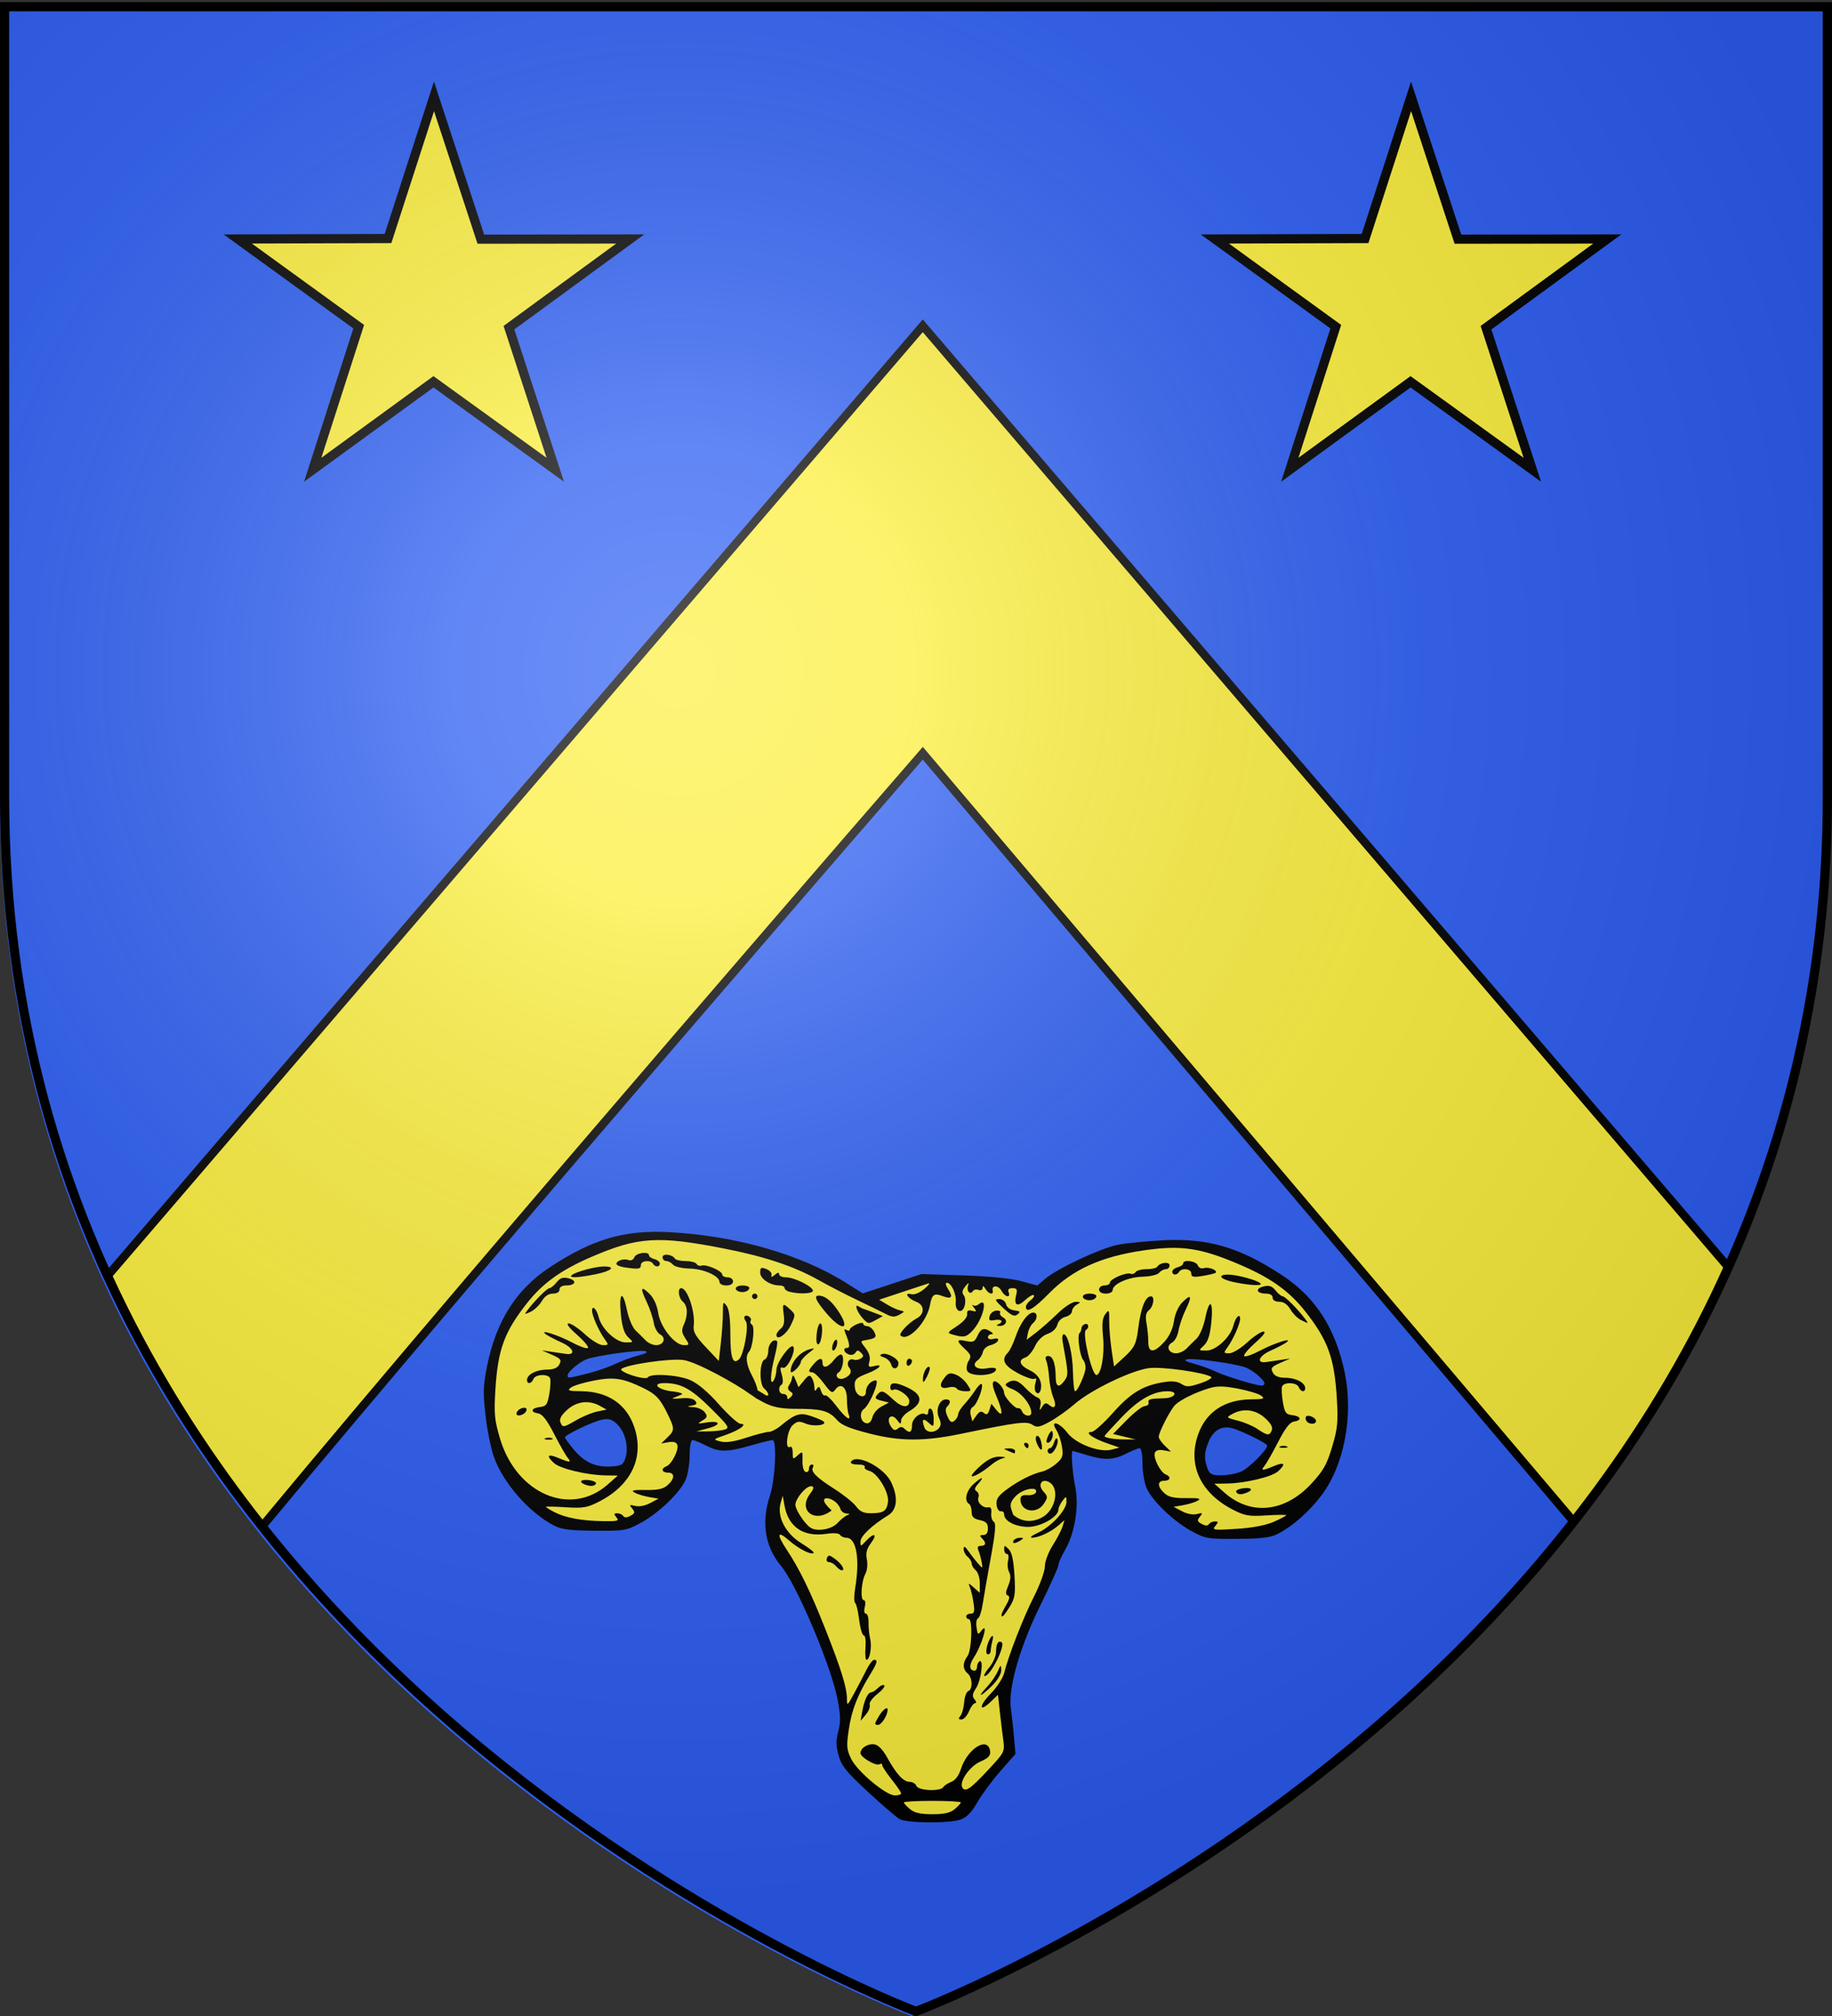
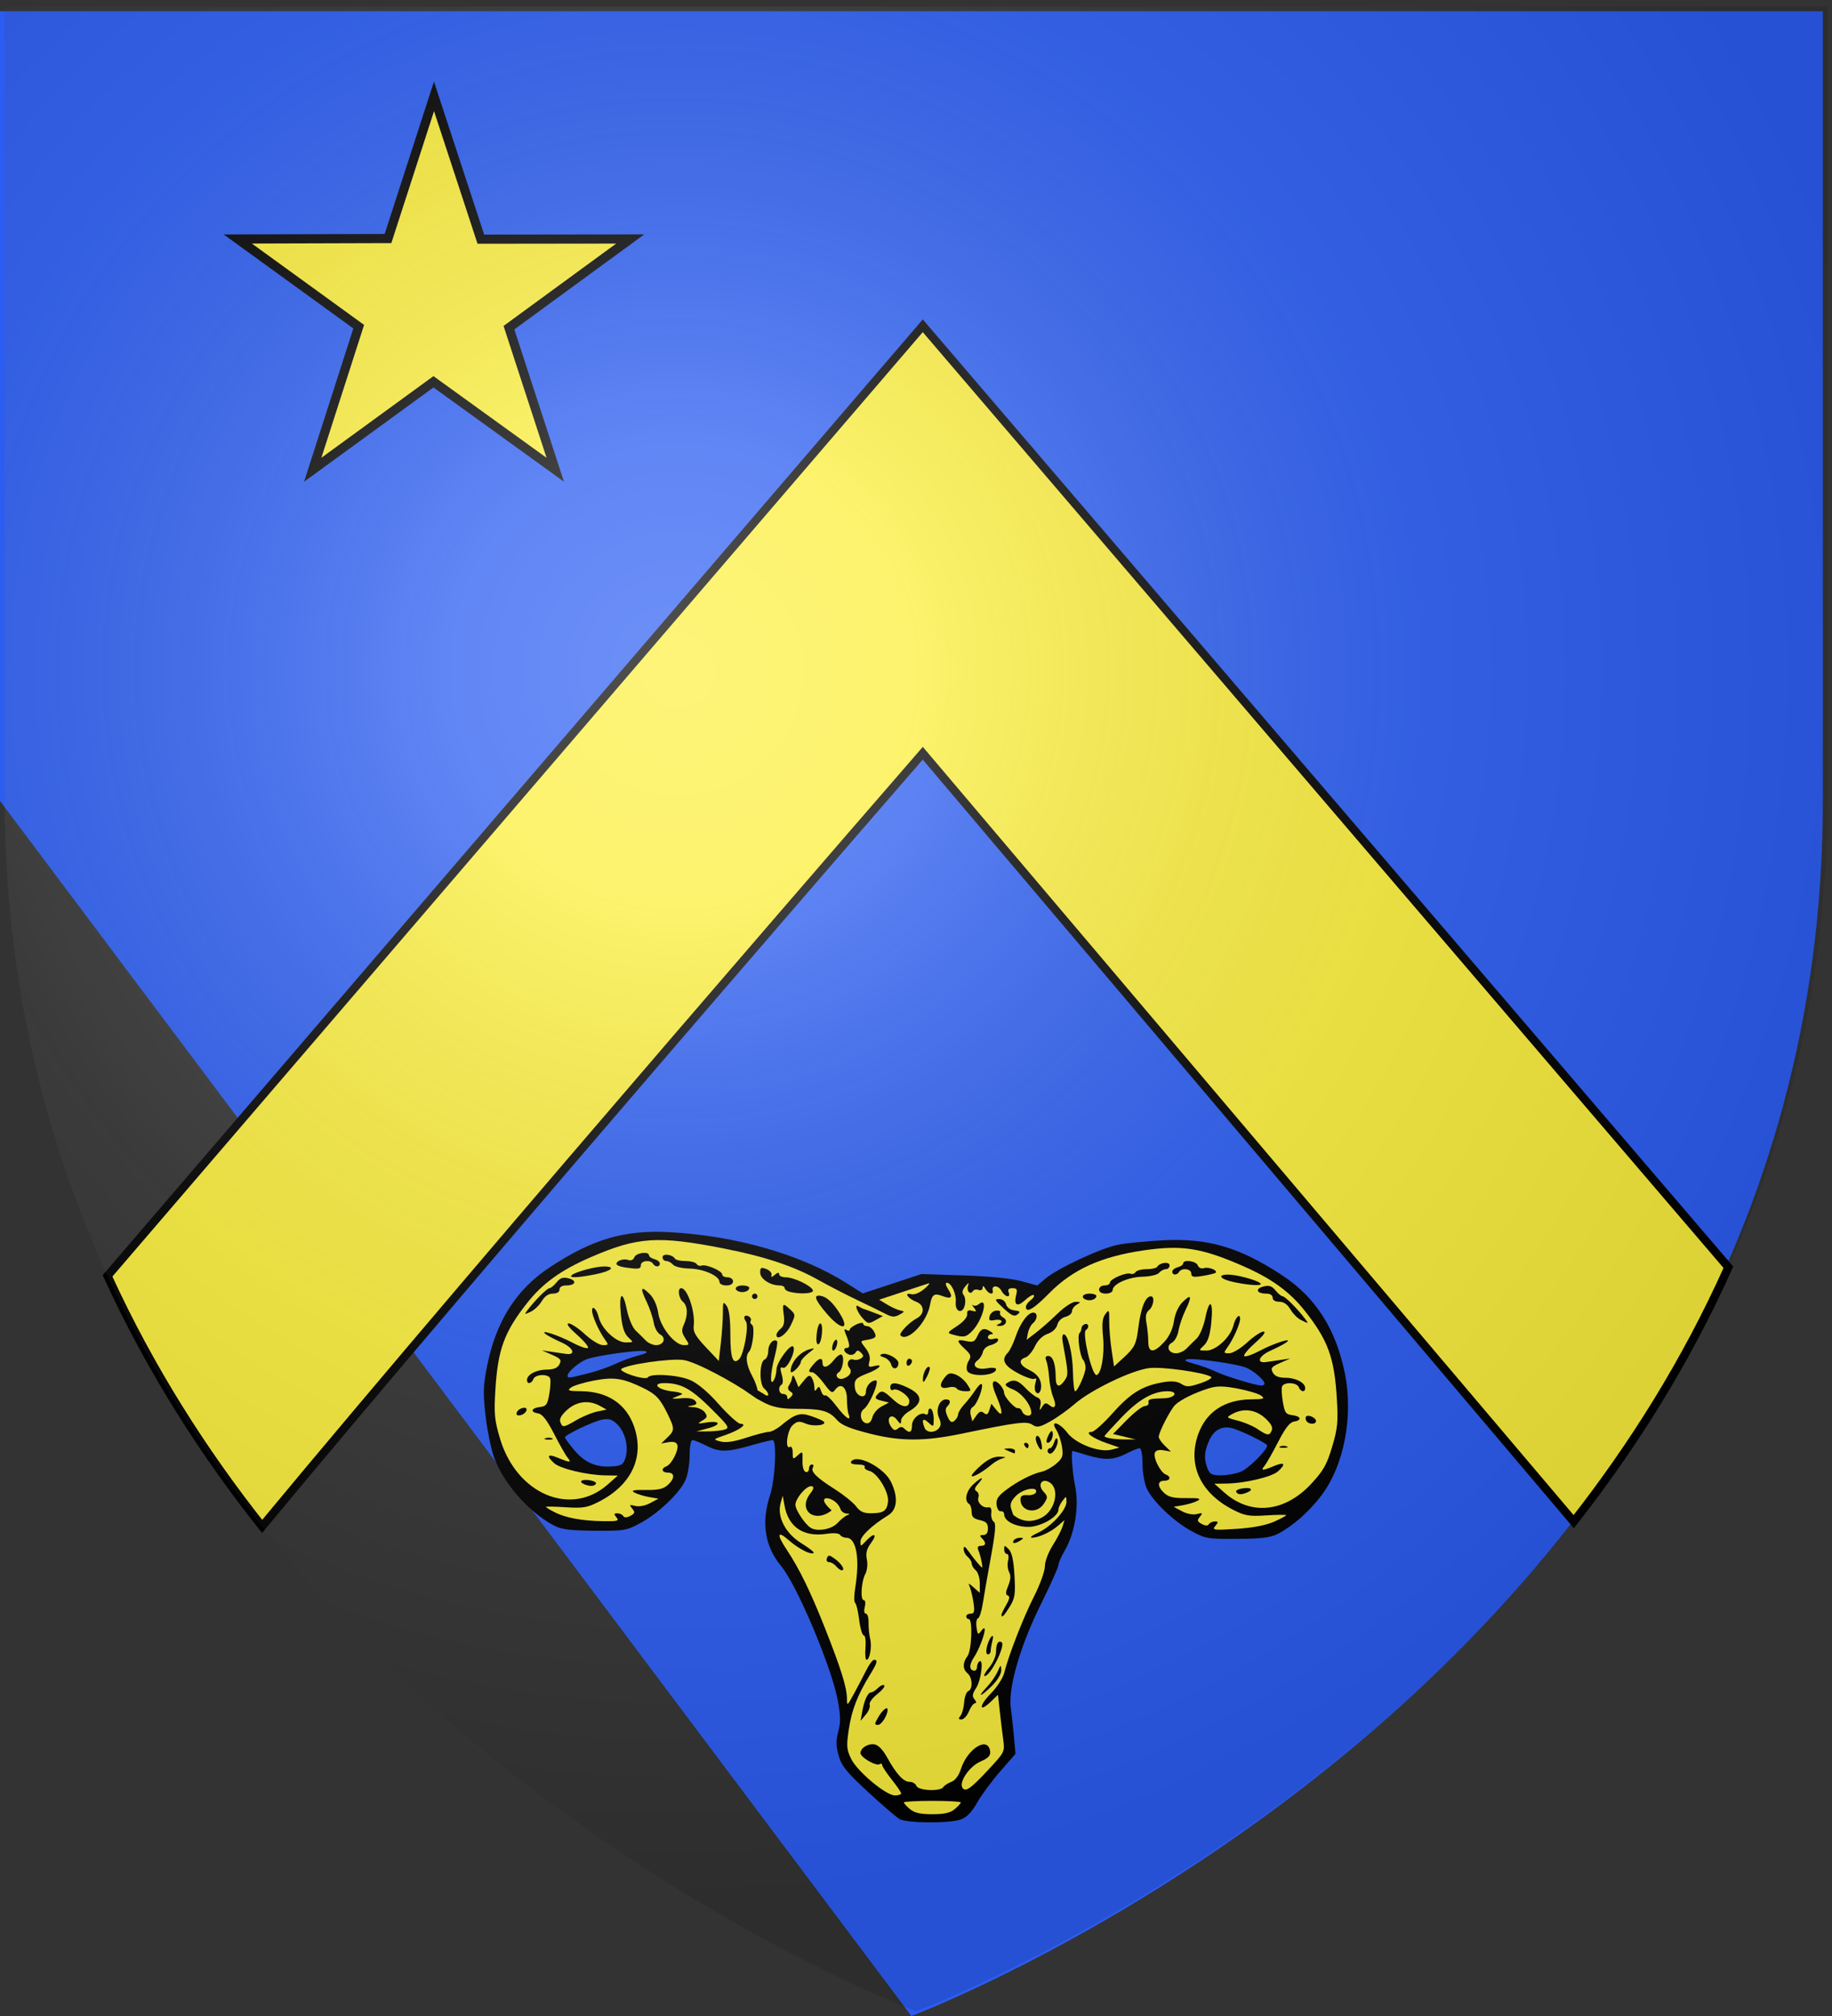
<svg xmlns="http://www.w3.org/2000/svg" xmlns:xlink="http://www.w3.org/1999/xlink" width="600" height="660" version="1.0">
  <rect width="100%" height="100%" fill="#333333" stroke="none" />
  <desc>Flag of Canton of Valais (Wallis)</desc>
  <defs>
    <radialGradient xlink:href="#b" id="c" cx="221.445" cy="226.331" r="300" fx="221.445" fy="226.331" gradientTransform="matrix(1.353 0 0 1.349 -77.63 -85.747)" gradientUnits="userSpaceOnUse" />
    <linearGradient id="b">
      <stop offset="0" style="stop-color:white;stop-opacity:.314" />
      <stop offset=".19" style="stop-color:white;stop-opacity:.251" />
      <stop offset=".6" style="stop-color:#6b6b6b;stop-opacity:.125" />
      <stop offset="1" style="stop-color:black;stop-opacity:.125" />
    </linearGradient>
  </defs>
  <g style="display:inline">
-     <path d="M298.5 660S597 547.68 597 262.228V3.676H0v258.552C0 547.68 298.5 660 298.5 660" style="fill:#2b5df2;fill-opacity:1;fill-rule:evenodd;stroke:none;stroke-width:1px;stroke-linecap:butt;stroke-linejoin:miter;stroke-opacity:1;display:inline" />
+     <path d="M298.5 660S597 547.68 597 262.228V3.676H0v258.552" style="fill:#2b5df2;fill-opacity:1;fill-rule:evenodd;stroke:none;stroke-width:1px;stroke-linecap:butt;stroke-linejoin:miter;stroke-opacity:1;display:inline" />
    <path d="m302.219 106.656-267 311.032c13.96 30.488 31.412 57.782 50.625 82.03 74.585-89.955 216.375-253.124 216.375-253.124l213.187 251.562c19.314-24.605 36.783-52.311 50.657-83.281z" style="fill:#fcef3c;fill-opacity:1;fill-rule:evenodd;stroke:#000;stroke-width:2.71;stroke-linecap:butt;stroke-linejoin:miter;stroke-miterlimit:4;stroke-dasharray:none;stroke-opacity:1;display:inline" />
  </g>
  <g style="display:inline">
    <g style="opacity:1">
      <g style="opacity:1;display:inline">
        <path d="M0 0h600v660H0z" style="opacity:1;fill:none;fill-opacity:1;fill-rule:nonzero;stroke:none;stroke-width:7.56;stroke-linecap:round;stroke-linejoin:round;stroke-miterlimit:4;stroke-dasharray:none;stroke-opacity:1;display:inline" />
      </g>
    </g>
    <path d="m75 13.88 15.345 46.748 48.92-.057-39.718 29.04 15.171 46.51-39.892-28.801-39.544 28.8 15.063-46.84-39.61-28.709 49.202-.148z" style="fill:#fcef3c;fill-opacity:1;stroke:#000;stroke-width:3;stroke-miterlimit:4;stroke-dasharray:none;stroke-dashoffset:0;stroke-opacity:1" transform="translate(67.138 17.669)" />
-     <path d="m75 13.88 15.345 46.748 48.92-.057-39.718 29.04 15.171 46.51-39.892-28.801-39.544 28.8 15.063-46.84-39.61-28.709 49.202-.148z" style="fill:#fcef3c;fill-opacity:1;stroke:#000;stroke-width:3;stroke-miterlimit:4;stroke-dasharray:none;stroke-dashoffset:0;stroke-opacity:1" transform="translate(387.138 17.669)" />
    <path d="M967.976 170.124c-1.829-1.056-10.101-8.178-18.384-15.826-12.587-11.624-15.393-15.098-17.09-21.16-1.583-5.651-1.627-8.766-.201-14.096 1.443-5.398 1.36-9.297-.395-18.471-3.738-19.537-23.774-66.879-32.962-77.885-9.431-11.297-11.646-25.408-6.449-41.081 3.037-9.16 4.12-32.25 1.513-32.25-.949 0-6.698 1.423-12.776 3.16-13.857 3.964-18.304 3.964-26.072 0-3.407-1.737-6.934-3.16-7.838-3.16-.94 0-1.643 3.745-1.643 8.742 0 4.808-1.028 11.203-2.286 14.212-3.102 7.426-15.592 19.479-26.156 25.24-8.286 4.52-9.537 4.735-26.863 4.611-14.285-.102-19.354-.744-23.702-2.998-14.57-7.557-29.729-24.87-35.112-40.1-1.733-4.904-3.93-15.861-4.88-24.35-1.488-13.282-1.334-17.356 1.107-29.232 5.29-25.747 16.997-44.016 36.396-56.796 24.916-16.414 43.308-21.814 69.645-20.444 38.465 2 76.797 12.988 102.973 29.518l9.744 6.153 17.118-5.64 17.118-5.64 24.492.805c15.205.5 27.993 1.769 33.724 3.346l9.231 2.542 4.783-4.025c7.192-6.052 32.483-17.843 42.335-19.737 4.777-.919 16.507-2.079 26.067-2.578 26.333-1.375 44.725 4.023 69.645 20.44 19.4 12.78 31.106 31.05 36.397 56.796 5.123 24.937-.364 53.809-13.546 71.268-7.21 9.55-16.67 17.917-25.34 22.414-4.348 2.255-9.417 2.896-23.702 2.998-17.326.125-18.576-.09-26.862-4.61-10.565-5.762-23.055-17.815-26.157-25.24-1.257-3.01-2.286-9.405-2.286-14.212 0-4.998-.704-8.742-1.643-8.742-.904 0-4.43 1.422-7.838 3.16-7.395 3.773-12.671 3.958-23.056.807-4.266-1.294-7.934-2.36-8.152-2.37-1.085-.047-.174 12.712 1.479 20.715 2.339 11.323-.203 27.21-5.912 36.95-2.124 3.625-3.862 7.58-3.862 8.789s-4.592 11.457-10.204 22.773c-12.13 24.46-19.147 48.688-17.534 60.541.557 4.091 1.393 11.774 1.858 17.072l.846 9.632-8.86 10.12c-4.874 5.565-10.932 13.767-13.464 18.227-3.262 5.747-6.08 8.624-9.671 9.876-6.751 2.354-31.356 2.17-35.573-.264" style="fill:#000;fill-opacity:1;stroke:none;stroke-opacity:1" transform="matrix(.562 0 0 .562 -249.4 499.917)" />
    <path d="M1000.138 164.343c1.955-1.63 3.555-3.385 3.555-3.897 0-.513-7.466-.932-16.592-.932s-16.591.42-16.591.932 1.6 2.266 3.555 3.897c2.61 2.177 6.079 2.966 13.036 2.966 6.958 0 10.427-.789 13.037-2.966M885.183-79.69l3.702 2.183c1.322 1.098 2.618 1.269 2.618.387 0-.869-1.069-2.467-2.375-3.551-3.004-2.493-2.795-15.732.267-16.907 1.16-.445 2.108-2.79 2.108-5.21 0-3.9 3.236-7.299 5.138-5.397.389.388-.253 4.405-1.426 8.926-2.579 9.943-2.878 17.451-.552 13.852.843-1.304 1.562-4.148 1.599-6.321.073-4.305 8.44-15.586 9.847-13.275 1.548 2.544-3.625 13.145-5.975 12.243-1.725-.662-1.885.166-.777 4.029.836 2.914.808 5.223-.07 5.766-2.35 1.452-1.684 5.458.907 5.458 1.303 0 2.37.854 2.37 1.896 0 1.44.473 1.424 1.962-.065 1.563-1.563 1.521-2.235-.202-3.3-1.377-.85-1.668-2.121-.801-3.49.75-1.183 1.463-2.685 1.585-3.336.618-3.303.94-3.25 2.41.395l1.593 3.95 3.157-3.866c2.603-3.188 3.41-3.465 4.603-1.58.795 1.257 1.468 3.708 1.494 5.446.038 2.423.371 2.65 1.432.976 1.085-1.714 1.615-1.454 2.46 1.208.592 1.866 1.658 3.033 2.369 2.593s3.682 2.373 6.602 6.25c5.294 7.027 8.877 9.386 7.058 4.645-.527-1.375-.959-5.308-.959-8.74 0-7.008-3.596-9.891-6.826-5.474-1.726 2.36-2.44 1.961-6.64-3.715-2.588-3.497-5.594-6.376-6.68-6.396-2.638-.05-2.493-.978.746-4.76 3.23-3.774 5.179-4.078 5.179-.808 0 3.594 3.125 2.84 6.615-1.596 1.715-2.18 3.71-3.6 4.432-3.153 1.917 1.185.745 8.85-1.571 10.282-2.824 1.746-.432 4.798 2.82 3.599 3.843-1.417 5.177-3.958 3.279-6.245-1.986-2.392-.2-5.759 2.505-4.721 1.077.413 2.954.136 4.172-.617 1.801-1.113 1.836-1.746.186-3.396-1.643-1.642-2.265-1.644-3.274-.012-.686 1.11-2.43 1.56-3.884 1.003-2.968-1.14-3.583-3.835-.875-3.835 1.728 0 1.418-2.494-1.063-8.555-.873-2.131-.692-2.687.61-1.882 1.017.628 1.855.567 1.862-.136.006-.703 1.784-2.1 3.95-3.105s3.938-1.182 3.938-.395c0 .788 1.041 1.432 2.315 1.432 1.273 0 3.08 1.433 4.018 3.184 1.783 3.332 1.138 3.943-5.299 5.019-2.775.464-2.76.685.313 4.582 2.138 2.712 2.905 5.332 2.271 7.756-.823 3.149-.48 3.535 2.453 2.768 6.24-1.632 3.517 1.503-3.7 4.26-6.907 2.637-7.863 3.812-7.14 8.774.679 4.665 6.35 6.359 6.35 1.896 0-3.287 2.905-6.636 5.757-6.636 2.417 0-3.483 14.14-6.965 16.695-2.902 2.13-1.955 7.601 1.43 8.253 1.63.314 2.917-.952 3.556-3.498.551-2.194 2.948-5.012 5.327-6.263l4.325-2.275-4.388-1.107c-3.515-.888-4.026-1.544-2.571-3.297 2.566-3.091 3.595-2.804 9.409 2.627 5.193 4.85 9.401 5.21 9.401.802 0-2.943-7.153-7.845-9.411-6.45-.907.56-1.65-.089-1.65-1.444 0-3.175 3.252-3.122 10.148.166 8.779 4.187 9.074 8.89.864 13.74-2.58 1.524-4.714 3.975-4.741 5.447-.044 2.341-.342 2.291-2.377-.4-3.263-4.314-6.603-1.06-3.694 3.6 1.555 2.49 2.541 2.85 4.148 1.517 1.545-1.283 2.594-1.262 3.936.08 2.87 2.87 4.357 2.165 4.357-2.066 0-4.024 5.098-8.108 7.934-6.356.85.526 1.547-.194 1.547-1.6s.711-2.117 1.58-1.58 1.58 3.178 1.58 5.869c0 4.792-.064 4.833-3.16 2.032-3.157-2.858-4.01-1.684-2.201 3.03 1.184 3.086 5.925 3.26 8.375.307 1.362-1.641 1.37-3.183.03-6.12-2.08-4.566.276-10.648 4.123-10.648 2.711 0 3.001 1.84.659 4.184-1.155 1.154-1.08 2.92.248 5.834 1.48 3.25 2.375 3.787 4.025 2.417 1.168-.969 2.123-2.637 2.123-3.707s1.6-3.676 3.555-5.79 4.856-5.835 6.447-8.269c1.59-2.433 3.26-4.055 3.713-3.603 1.349 1.35-2.716 11.971-5.09 13.3-1.374.769-1.847 2.575-1.26 4.817l.938 3.586 2.311-3.3c1.753-2.502 2.818-2.88 4.407-1.56 1.61 1.336 2.355.917 3.223-1.819l1.13-3.557 2.953 3.649c3.97 4.902 3.91 1.048-.13-8.375-1.968-4.593-2.501-7.556-1.474-8.19 1.691-1.046 6.003 3.618 6.089 6.585.071 2.465 6.43 9.408 8.167 8.918.798-.225 1.864.664 2.367 1.975 1.033 2.692 5.317 3.277 5.317.727 0-4.449-5.477-11.452-10.646-13.612-4.359-1.82-5.169-2.714-3.45-3.801 3.761-2.382 6.319-1.671 10.697 2.972 2.304 2.443 5.379 4.888 6.832 5.434 1.784.67 2.39 2.177 1.866 4.643-.694 3.268-.585 3.352 1.04.8 1.45-2.276 2.279-2.47 4.098-.96 3.37 2.796 4.473.598 2.314-4.614-1.043-2.517-2.113-7.695-2.377-11.507-.265-3.81-1.006-8.174-1.647-9.694-.807-1.918-.442-2.766 1.19-2.766 2.646 0 4.25 4.591 4.283 12.246.025 5.867 1.986 6.588 5.25 1.928 2.221-3.172 2.17-4.125-1.193-22.47-.438-2.39-.158-4.345.622-4.345 2.496 0 5.178 11.078 5.4 22.293.117 5.983.666 10.881 1.219 10.884 1.517.009 6.105-10.32 6.105-13.743 0-1.65-.62-3.676-1.378-4.501-1.909-2.08-3.582-14.187-2.157-15.611.64-.641 1.165-1.936 1.165-2.877 0-.942.889-2.008 1.975-2.37 2.229-.743 2.723 2.116.594 3.432-2.333 1.442 3.452 26.195 6.122 26.195 2.728 0 4.86-11.81 3.92-21.712-.774-8.155-.466-11.41 1.302-13.766 2.147-2.862 2.31-2.575 2.243 3.95-.039 3.87.576 11.431 1.367 16.803l1.439 9.767 5.784-5.314c6.125-5.626 7.164-7.711 8.29-16.642 1.545-12.25 4.17-18.91 7.45-18.91 2.347 0 1.535 5.812-1.12 8.015-1.849 1.534-2.237 3.556-1.479 7.699.566 3.09 1.034 7.93 1.04 10.754.014 6.676 3.265 6.711 9.303.1 2.975-3.257 4.976-7.546 5.666-12.146.652-4.353 2.55-8.595 4.889-10.934 5.198-5.2 5.826-3.775 1.908 4.333-1.804 3.735-3.674 9.218-4.156 12.186s-2.174 6.09-3.76 6.94c-3.737 2-2.144 6.236 2.346 6.236 1.886 0 4.63-1.244 6.096-2.765 1.466-1.52 4.11-4.131 5.875-5.8 1.812-1.714 4.038-7.046 5.112-12.246 2.451-11.869 4.758-9.644 3.406 3.286-.734 7.027-1.986 10.834-4.256 12.949-3.21 2.99-3.207 2.996 1.512 2.996 5.584 0 14.019-7.868 15.685-14.631 1.178-4.78 3.885-7.447 3.885-3.827 0 2.871-3.976 11.83-7.315 16.483-2.433 3.39-2.386 3.555 1.02 3.555 1.97 0 6.645-2.833 10.428-6.32 3.772-3.477 8.04-6.32 9.485-6.32 1.683 0-.013 2.324-4.712 6.46-4.036 3.553-6.974 7.051-6.528 7.774s4.538-.657 9.093-3.064c8.657-4.577 19.91-8.089 15.391-4.803-1.303.947-5.451 3.102-9.217 4.788-6.786 3.039-8.43 7.436-2.464 6.594 1.645-.232 5.48-.793 8.521-1.247l5.53-.824-5.896 2.59c-5.056 2.219-5.668 3.016-4.29 5.59 1.127 2.106 3.361 3.018 7.477 3.054 6.055.052 11.4 2.888 11.4 6.05 0 2.614-2.665 2.208-3.731-.57-1.1-2.863-8.708-3.172-9.75-.395-.407 1.086-.191 5.175.48 9.086 1.065 6.203 1.77 7.174 5.531 7.61 5.126.595 5.725 3.02.923 3.736-2.4.358-5.092 3.826-9.24 11.903-3.218 6.268-6.758 12.49-7.867 13.826-2.506 3.02-1.427 3.047 5.533.139 6.133-2.563 7.1-1.247 2.287 3.109-3.593 3.251-19.247 6.964-29.99 7.114l-7.11.098 5.885 5.203c15.315 13.538 35.173 11.486 50.652-5.233 7.046-7.61 9.047-11.163 12.12-21.512 3.202-10.786 3.554-14.46 2.71-28.28-1.444-23.65-5.187-33.872-18.61-50.825-9.088-11.476-19.724-19.107-37.073-26.6-23.497-10.15-34.753-11.877-56.714-8.703-25.02 3.616-41.63 11.149-55.31 25.083-8.981 9.15-13.48 11.754-13.48 7.806 0-.99 1.243-2.71 2.763-3.821s2.342-2.441 1.828-2.955-2.811.803-5.104 2.928c-4.575 4.24-6.666 2.965-5.136-3.132.784-3.124.37-3.86-2.172-3.86-2.143 0-2.852.753-2.231 2.37 1.379 3.593-2.229 2.836-4.22-.886-1.764-3.296-5.812-3.377-5.085-.101.62 2.792-2.433 2.077-4.218-.988-1.07-1.835-1.627-2.044-1.659-.621-.027 1.228-1.039 1.764-2.368 1.254-1.275-.49-2.747-.198-3.27.647-1.504 2.435-3.843.09-2.903-2.91.714-2.28.454-2.23-1.622.315-1.737 2.13-1.99 3.612-.851 4.985.892 1.074 1.17 3.752.618 5.95-1.35 5.38-5.798 3.747-5.245-1.926.454-4.651-2.588-11.25-5.186-11.25-1.008 0-.696 1.543.763 3.77 3.037 4.634 1.967 5.98-3.191 4.02-5.056-1.923-6.242-1.073-7.444 5.337-1.906 10.16-13.07 21.633-17.114 17.589-1.165-1.165 4.923-7.602 9.447-9.989 4.724-2.493 4.591-7.77-.242-9.607-4.883-1.857-7.47-5.634-3.07-4.484 1.913.5 4.895-.689 7.753-3.091 2.554-2.147 3.578-3.559 2.274-3.137s-8.277 2.726-15.497 5.12l-13.126 4.352 4.608 2.802c2.534 1.541 5.952 3.083 7.596 3.425 2.787.581 2.757.751-.45 2.523-2.757 1.522-4.326 1.435-7.902-.438-2.454-1.286-9.794-4.87-16.312-7.964s-16.829-8.415-22.912-11.825c-14.327-8.03-31.23-13.66-55.076-18.344-38.472-7.558-50.173-6.805-77.461 4.981-17.426 7.527-28.052 15.145-37.15 26.635-13.424 16.953-17.167 27.174-18.61 50.824-.845 13.821-.493 17.494 2.71 28.28 9.589 32.302 41.232 45.785 62.77 26.746l5.887-5.203-7.111-.099c-10.743-.149-26.397-3.862-29.99-7.114-4.813-4.356-3.846-5.671 2.287-3.109 6.96 2.908 8.04 2.881 5.533-.139-1.109-1.335-4.649-7.557-7.868-13.826-4.147-8.076-6.839-11.545-9.239-11.903-4.802-.716-4.202-3.14.923-3.735 3.76-.436 4.466-1.407 5.531-7.61.671-3.912.888-8 .48-9.087-1.041-2.776-8.65-2.468-9.75.396-1.065 2.777-3.731 3.184-3.731.569 0-3.161 5.345-5.998 11.4-6.05 4.116-.035 6.35-.947 7.477-3.053 1.378-2.574.766-3.372-4.29-5.591l-5.896-2.59 5.53.825c3.042.453 6.876 1.014 8.52 1.246 5.966.842 4.324-3.555-2.463-6.593-3.766-1.686-7.914-3.841-9.217-4.789-4.52-3.285 6.734.227 15.391 4.803 4.555 2.408 8.646 3.787 9.093 3.064s-2.492-4.22-6.528-7.774c-4.699-4.135-6.394-6.46-4.712-6.46 1.445 0 5.713 2.844 9.485 6.32 3.783 3.487 8.458 6.32 10.428 6.32 3.406 0 3.453-.164 1.02-3.555-3.339-4.652-7.315-13.611-7.315-16.482 0-3.62 2.707-.954 3.885 3.826 1.666 6.764 10.101 14.632 15.685 14.632 4.72 0 4.722-.006 1.512-2.996-2.27-2.116-3.522-5.923-4.256-12.95-1.351-12.929.955-15.154 3.406-3.286 1.074 5.2 3.3 10.533 5.112 12.246 1.765 1.67 4.409 4.28 5.875 5.8 1.467 1.521 4.21 2.766 6.097 2.766 4.489 0 6.082-4.236 2.345-6.236-1.586-.85-3.279-3.973-3.76-6.94-.482-2.968-2.352-8.452-4.156-12.186-3.918-8.108-3.29-9.533 1.909-4.334 2.329 2.33 4.236 6.58 4.88 10.88 1.25 8.33 9.593 18.816 14.972 18.816 3.334 0 3.362-.138.821-4.015-2.126-3.246-2.285-4.774-.826-7.975 2.49-5.467 2.257-10.95-.566-13.292-2.55-2.116-3.27-7.901-.984-7.901 3.67 0 8.296 13.968 7.281 21.987-.43 3.394 1.089 6.061 7.038 12.365l7.586 8.037 1.199-10.529c.66-5.79 1.19-13.695 1.177-17.565-.02-6.38.182-6.757 2.167-4.043 1.47 2.01 2.188 7.534 2.188 16.819 0 13.631 1.53 17.855 5.157 14.229 2.751-2.752 5.731-19.633 3.88-21.982-.872-1.107-1.177-2.423-.676-2.923 1.338-1.338 4.477.97 3.49 2.567-.463.749-.117 1.809.768 2.356 1.806 1.116.438 13.342-1.76 15.736-2.25 2.45-1.585 7.64 1.782 13.923 1.738 3.243 3.16 7.052 3.16 8.465" style="fill:#fcef3c;fill-opacity:1;stroke:none;stroke-opacity:1" transform="matrix(.562 0 0 .562 -249.4 499.917)" />
    <path d="m884.777-74.766-4.143-2.84c-8.314-6.069-31.255-18.765-38.787-19.706-8.01-1-33.472 2.753-36.031 5.312-.683.683 2.317 2.38 6.666 3.771 4.479 1.432 8.294 1.907 8.795 1.095 1.565-2.531 17.55-1.55 24.666 1.515 4.433 1.909 10.37 6.922 16.842 14.221 5.498 6.2 11.15 11.273 12.562 11.273 4.401 0-.548 3.669-8.799 6.523-7.388 2.555-7.407 2.58-2.89 3.777 3.127.829 7.814.142 15.01-2.2 5.756-1.873 11.655-3.395 13.109-3.383s4.654-1.649 7.11-3.692c8.192-6.815 11.068-7.72 17.555-5.527 3.23 1.093 6.479 2.482 7.218 3.087 2.633 2.156-5.61 3.248-10.192 1.35-3.998-1.656-5.11-1.53-7.784.891-3.217 2.912-4.635 14.518-1.54 12.605.905-.56 1.58.855 1.58 3.312 0 4.087.14 4.163 2.95 1.618 2.832-2.562 2.944-2.435 2.766 3.147-.108 3.378.643 6.106 1.79 6.507 1.086.38 1.975-.435 1.975-1.811s.753-2.502 1.674-2.502 1.214.742.654 1.65c-1.502 2.429 1.986 5.929 12.652 12.696 5.232 3.319 10.856 7.848 12.499 10.065 2.25 3.037 4.393 4.025 8.69 4.007 7.281-.03 9.2-1.321 9.888-6.654.713-5.51-6.122-16.838-10.888-18.044-1.95-.493-3.152-1.532-2.672-2.309.48-.776-1.345-1.411-4.054-1.411-2.883 0-4.522-.656-3.95-1.58 3.09-5 19.262 3.208 23.395 11.875 4.229 8.868 3.556 16.076-1.806 19.356-9.235 5.649-16.06 12.097-16.06 15.175 0 3.086.09 3.078 3.223-.284 4.737-5.085 6.91-4.212 2.927 1.176-2.562 3.465-3.175 5.89-2.431 9.61.562 2.812.18 6.465-.877 8.402-2.382 4.359-3.054 15.277-.94 15.277.92 0 1.18 1.682.61 3.95-.586 2.336-.313 3.95.668 3.95.913 0 1.602 2.311 1.53 5.136-.07 2.824.343 7.078.92 9.451 1.124 4.626-.194 12.276-2.115 12.276-.642 0-.912-3.2-.601-7.11.318-4-.116-7.112-.992-7.112-.856 0-2.067-4.088-2.69-9.085s-1.69-9.442-2.37-9.876c-.68-.435-.651-4.346.066-8.69 2.815-17.054.684-29.194-5.13-29.221-1.47-.007-3.132-.758-3.695-1.668-.625-1.012-3.69-1.256-7.876-.629-13.444 2.016-22.192-3.849-24.49-16.418l-1.059-5.79-1.229 4.414c-2.19 7.861 2.86 17.594 12.064 23.258 4.383 2.697 7.635 5.238 7.227 5.647-1.407 1.407-8.743-2.305-14.437-7.304-6.8-5.97-7.372-3.691-1.345 5.359 7.35 11.037 13.97 24.598 22.328 45.734 9.425 23.834 12.814 34.715 12.814 41.135 0 4.433.23 4.267 4.202-3.052 2.311-4.258 5.527-10.408 7.148-13.667s3.64-5.925 4.488-5.925c2.344 0 1.856 1.777-2.388 8.69-7.286 11.87-10.656 20.54-12.325 31.701-1.48 9.903-1.327 11.858 1.368 17.36 3.596 7.341 20.273 21.256 25.476 21.256 1.999 0 3.627-.534 3.618-1.186s-2.497-4.307-5.53-8.123-5.515-7.59-5.515-8.389-.71-1.012-1.577-.476c-2.018 1.247-11.064-4.039-11.064-6.466 0-2.964 4.283-5.667 8.095-5.11 2.298.337 4.948 3.087 7.593 7.877 5.298 9.597 9.384 13.972 13.049 13.972 1.63 0 3.374 1.066 3.874 2.37 1.07 2.787 13.995 3.359 15.643.693.57-.923 2.676-2.301 4.679-3.063 2.273-.864 4.366-3.649 5.568-7.408 3.839-12.009 15.777-19.381 17.04-10.523.377 2.643-.904 4.015-5.739 6.148-6.252 2.758-12.485 11.808-10.426 15.14 1.725 2.79 4.69.769 14.815-10.096 9.948-10.674 9.96-10.7 8.95-18.172-.556-4.115-1.46-11.606-2.01-16.646l-.997-9.165-4.229 4.051c-6.986 6.694-6.965 2.353.024-4.767 3.56-3.629 7.071-9.005 7.802-11.948 2.55-10.277 11.108-32.23 17.388-44.608 3.482-6.862 6.33-14.74 6.33-17.507 0-2.833 1.994-8.176 4.562-12.226 2.51-3.956 5.086-8.895 5.727-10.975l1.165-3.781-3.752 3.253c-4.384 3.803-11.452 7.032-15.282 6.983-1.48-.02.16-1.33 3.643-2.912 7.664-3.482 16.597-13.235 16.528-18.045-.05-3.418-.105-3.428-2.37-.433-1.276 1.687-2.32 3.961-2.32 5.055 0 4.165-10.29 10.049-17.574 10.049-7.412 0-14.029-3.396-14.029-7.2 0-1.255-.889-2.103-1.975-1.886-1.092.219-2.19-1.458-2.456-3.75-.375-3.235.839-5.142 5.53-8.69 6.776-5.124 15.15-9.384 21.023-10.694 2.173-.485 5.88-2.56 8.239-4.612 3.74-3.254 4.162-4.522 3.304-9.917-.54-3.402-2.019-7.785-3.285-9.74-3.856-5.96 1.696-4.516 6.41 1.665 4.907 6.433 18.705 11.702 25.757 9.835l4.609-1.22-7.438-2.573c-8.251-2.854-13.2-6.523-8.8-6.523 1.413 0 7.01-4.998 12.439-11.107 10.34-11.634 17.523-15.97 29.676-17.912 4.818-.77 7.933-.444 10.271 1.073 2.884 1.873 4.452 1.81 11.173-.453 4.3-1.447 7.03-3.118 6.066-3.714-4.211-2.603-28.545-6.02-36.123-5.074-10.23 1.279-34.048 12.76-43.336 20.891-3.911 3.424-10.359 8.013-14.328 10.198-6.256 3.444-7.636 3.694-10.374 1.876-3.286-2.182-8.752-1.483-41.664 5.333-21.357 4.422-35.21 4.394-52.935-.106-11.937-3.031-16.655-5-19.294-8.054-4.953-5.732-9.911-6.427-24.7-6.427-13.571 0-17.492-3.678-21.987-5.905" style="fill:#fcef3c;fill-opacity:1;stroke:none;stroke-opacity:1" transform="matrix(.562 0 0 .562 -249.4 499.917)" />
    <path d="M955.75 110.53c2.403-4.069 5.28-6.277 5.28-4.054 0 3.162-3.575 8.794-5.582 8.794-2.21 0-2.176-.546.302-4.74M946.27 107.37c1.173-6.6 3.279-11.062 5.221-11.062.776 0 2.563-1.15 3.97-2.558s3.036-2.08 3.62-1.497c.584.584-1.27 2.888-4.122 5.119-2.853 2.232-4.82 5.002-4.376 6.16.444 1.156-.566 3.737-2.245 5.735l-3.051 3.633zM1003.48 109.996c.965-1.163 1.941-4.709 2.169-7.88s1.303-6.108 2.39-6.527c2.74-1.057 2.477-7.958-.396-10.342-2.93-2.432-2.96-6.2-.077-10.004 2.481-3.273 3.147-21.598.785-21.598-.824 0-1.498-.711-1.498-1.58s1.16-1.58 2.578-1.58c2.076 0 2.414-1.156 1.736-5.926-.463-3.26-1.388-7.348-2.056-9.086-1.197-3.117-1.167-3.12 2.215-.15l3.428 3.01v-5.582c0-3.07-1.067-6.467-2.37-7.549s-2.37-2.86-2.37-3.95-1.067-2.869-2.37-3.95c-1.304-1.082-2.334-3.125-2.288-4.54.061-1.905.777-1.57 2.765 1.293 1.475 2.126 3.975 5.326 5.554 7.111 2.87 3.244 2.87 3.244 2.178-.704-.381-2.173-1.216-5.195-1.855-6.716-.828-1.968-.43-2.765 1.377-2.765 3.011 0 3.272-1.795.643-4.424-1.475-1.475-1.3-1.897.79-1.897 1.788 0 2.686-1.278 2.686-3.824 0-2.965-1.065-4.06-4.74-4.866-3.635-.799-4.74-1.912-4.74-4.773 0-2.052-.712-4.171-1.58-4.708-2.88-1.78-1.64-7.484 2.45-11.275 4.962-4.598 7.018-4.928 2.992-.48-2.233 2.469-2.471 3.551-.981 4.472 1.081.668 1.554 2.289 1.05 3.6-1.054 2.749 2.617 6.378 5.778 5.713 1.421-.299 1.998.84 1.715 3.388-.235 2.11.418 4.36 1.45 4.997 1.416.875 1.005 5.931-1.68 20.654-1.956 10.722-4.099 23.014-4.762 27.315-.663 4.3-1.9 8.051-2.75 8.334s-1.23 2.652-.847 5.264c.64 4.36.872 4.519 2.83 1.936 4.502-5.933.431 8.272-4.547 15.87-2.74 4.183-2.5 7.39.555 7.39.818 0 1.487-1.024 1.487-2.277 0-1.252.643-2.674 1.43-3.16 2.532-1.565.899 11.17-2 15.593-2.204 3.364-2.401 4.76-.923 6.541 1.09 1.314 1.215 2.265.298 2.265-.87 0-2.466 2.133-3.546 4.74s-3.03 4.74-4.335 4.74c-1.802 0-1.95-.508-.618-2.113M1018.83 93.286c2.389-2.53 5.235-6.62 6.326-9.085 1.836-4.153 1.992-4.218 2.11-.876.076 2.13-2.115 5.852-5.349 9.086-6.627 6.626-9.206 7.358-3.087.875M1020.144 81.966c2.25-2.674 4.09-6.822 4.09-9.218 0-4.625 1.26-6.847 3.201-5.647 2.602 1.608-6.44 19.727-9.843 19.727-.846 0 .302-2.188 2.552-4.862M1018.878 69.841c.563-2.39 1.74-5.056 2.615-5.925 1.067-1.06 1.267-.278.608 2.37-.541 2.172-.993 4.839-1.005 5.925-.012 1.087-.746 1.975-1.632 1.975-.951 0-1.191-1.777-.586-4.345M1027.395 51.123c0-.518 1.244-3.108 2.765-5.755 1.963-3.417 2.226-5.006.906-5.473-1.397-.494-1.334-1.908.25-5.678 1.473-3.503 1.637-5.907.541-7.955-.864-1.614-1.141-4.646-.616-6.737.54-2.154.256-3.804-.656-3.804-.885 0-1.61-1.219-1.61-2.708 0-2.526.178-2.531 2.627-.082 1.854 1.853 2.841 6.338 3.357 15.24.637 11.012.287 13.329-2.756 18.253-3.301 5.342-4.808 6.814-4.808 4.7M931.007 22.832c-1.082-1.304-2.925-2.37-4.095-2.37-1.224 0-1.748-.988-1.233-2.329.766-1.997 1.423-1.941 4.623.395 3.965 2.895 6.235 6.674 4.009 6.674-.736 0-2.223-1.066-3.304-2.37M1034.506 7.82c.537-.868 2.178-1.569 3.648-1.555 2.303.02 2.344.236.302 1.556-3.095 2-5.186 2-3.95 0M1164.186-20.445c-.477-.772 1.259-1.715 3.857-2.096 4.997-.734 6.446.92 2.225 2.54-3.443 1.321-5.064 1.203-6.082-.444M784.449-24.829c-3.769-1.52-1.95-3.143 2.749-2.453 2.598.382 4.334 1.325 3.857 2.097-.93 1.506-3.425 1.64-6.606.356M1010.013-29.865c0-.779 2.604-3.64 5.785-6.357 3.98-3.4 7.308-4.884 10.666-4.758 3.326.125 3.874.427 1.721.948-1.738.42-4.582 1.984-6.32 3.475-5.18 4.442-11.852 8.21-11.852 6.692M1031.345-44.324c-3.015-1.296-2.997-1.363.395-1.469 1.956-.061 3.556.6 3.556 1.47 0 .868-.178 1.53-.395 1.468-.218-.06-1.818-.722-3.556-1.469M1054.257-44.324c0-.869.628-1.58 1.396-1.58s1.882-1.6 2.477-3.555c.608-2.003 1.424-2.731 1.866-1.668.958 2.299-2.1 8.383-4.214 8.383-.839 0-1.525-.71-1.525-1.58M1048.253-48.211c-1.07-2.35-1.19-4.263-.303-4.812.81-.5 1.936.929 2.5 3.178 1.375 5.479.016 6.49-2.197 1.634M1040.826-47.484c-.537-.87-.224-1.58.697-1.58s1.673.71 1.673 1.58c0 .869-.313 1.58-.697 1.58s-1.136-.711-1.673-1.58M1189.754-46.95c1.086-.439 2.864-.439 3.95 0 1.087.438.198.797-1.975.797s-3.061-.36-1.975-.797M1054.626-53.194c1.035-2.271 2.154-3.314 2.486-2.318.84 2.52-.849 6.448-2.771 6.448-1.002 0-.895-1.538.285-4.13M761.537-51.69c1.086-.44 2.864-.44 3.95 0 1.087.437.198.796-1.975.796s-3.061-.359-1.975-.797M1205.095-61.81c-.572-.927-.645-2.082-.161-2.566 1.3-1.3 5.757.73 5.757 2.621 0 2.145-4.262 2.102-5.596-.055M744.894-66.69c.39-1.17 1.976-2.372 3.525-2.672 1.801-.35 2.56.22 2.108 1.58-.39 1.17-1.975 2.372-3.524 2.672-1.802.35-2.561-.22-2.109-1.58M1047.223-78.963c-.589-.953-.593-3.237-.01-5.076.69-2.172.475-2.981-.612-2.31-.92.57-5.264-.903-9.65-3.272-8.149-4.401-9.876-7.882-5.889-11.87 1.149-1.148 3.205-5.368 4.571-9.378 2.729-8.009 7.147-14.042 10.285-14.042 2.687 0 2.576 3.89-.176 6.175-1.208 1.003-2.534 3.589-2.946 5.748l-.75 3.926 5.418-4.133c2.98-2.273 8.637-7.26 12.571-11.084 4.065-3.951 8.626-6.932 10.564-6.904 3.076.043 3.139.206.645 1.658-1.521.886-2.765 2.629-2.765 3.872 0 1.244-1.717 2.693-3.814 3.22-2.21.554-4.199 2.492-4.73 4.612-.553 2.202-2.8 4.311-5.652 5.305-3.006 1.048-5.709 3.695-7.405 7.253-1.47 3.081-3.966 6.013-5.547 6.515-4.462 1.416-3.406 4.602 2.454 7.396 3.418 1.63 5.715 4.083 6.408 6.841 1.134 4.52-1.065 8.63-2.97 5.548M1001.319-80.673c-.539-.872-2.637-1.17-4.661-.662-4.897 1.23-5.978-.97-2.647-5.386 2.26-2.995 3.38-3.342 6.71-2.075 2.2.836 5.207 3.363 6.683 5.615 2.636 4.024 2.615 4.094-1.211 4.094-2.142 0-4.335-.714-4.874-1.586M981.605-86.197c.017-3.692 2.546-8.218 3.859-6.905.497.497-.171 2.965-1.485 5.484-1.909 3.66-2.386 3.946-2.374 1.42M1007.344-91.147c-.544-1.419-.125-3.965.933-5.658 1.641-2.629 1.331-3.627-2.12-6.826-5.26-4.874-5.103-5.962.675-4.693 4.032.886 4.99.444 6.574-3.035 1.978-4.34 3.86-4.952 7.668-2.49q2.37 1.53.395 1.555c-1.086.013-1.975.818-1.975 1.789 0 1.002 1.403 1.397 3.25.914 2.033-.531 3.025-.172 2.649.957-.332.994-2.324 2.214-4.428 2.71-2.103.497-4.089 2.277-4.412 3.955s-1.68 3.85-3.015 4.826c-4.017 2.938-.72 5.833 5.347 4.695 2.992-.561 5.35-.35 5.35.48 0 4.05-15.365 4.796-16.89.82M904.984-93.464c1.413-4.452 5.927-8.785 10.46-10.04 3.502-.97 3.466-.839-.634 2.345-2.39 1.856-4.345 4.077-4.345 4.935 0 1.736-3.947 6.076-5.524 6.076-.556 0-.536-1.492.043-3.316M963.147-94.583c-.456-1.745-2.364-3.642-4.24-4.216-2.334-.714-2.737-1.316-1.277-1.91 2.762-1.124 9.72 2.601 9.72 5.204 0 3.5-3.337 4.232-4.203.922M972.09-95.585c0-1.355.711-2.464 1.58-2.464s1.58.67 1.58 1.487-.71 1.927-1.58 2.464c-.869.537-1.58-.132-1.58-1.487M928.969-105.95c.454-1.737 1.388-3.16 2.074-3.16s.876 1.423.421 3.16c-.454 1.739-1.388 3.161-2.074 3.161s-.876-1.422-.421-3.16M919.673-112.255c.333-3.485 1.284-6.335 2.114-6.335 2.014 0 .98 11.458-1.094 12.138-.994.325-1.39-1.927-1.02-5.803M896.244-111.96c0-.827 1.14-2.45 2.534-3.606 1.824-1.514 2.309-3.781 1.73-8.094-.919-6.85-.592-7.11 3.802-3.016 3.129 2.915 3.135 3.099.326 9.065-2.583 5.485-8.392 9.397-8.392 5.65" style="fill:#000;fill-opacity:1;stroke:none;stroke-opacity:1" transform="matrix(.562 0 0 .562 -249.4 499.917)" />
    <path d="M999.175-112.05c-3.602-1.012-3.523-1.182 2.37-5.046 3.676-2.41 6.001-5.128 5.855-6.842-.18-2.09.576-2.628 2.855-2.032 2.68.7 2.827.453 1.086-1.83-1.107-1.453-1.391-2.114-.63-1.47.76.644 2.273.432 3.362-.472 6.038-5.011 2.458 9.374-3.921 15.754-3.438 3.437-4.785 3.675-10.977 1.937M925.476-124.424c-6.933-8.132-7.885-11.026-3.369-10.25 3.422.587 7.152 4.027 10.955 10.103 6.328 10.11.996 10.213-7.586.147M1025.42-118.057c3.492-1.409 2.104-3.28-1.87-2.52-3.157.603-3.705.199-3.062-2.26.43-1.648 2.176-3.101 3.88-3.23 1.702-.128 2.71.392 2.238 1.155s.324 2.048 1.768 2.856c3.106 1.739 1.565 5.1-2.257 4.921-1.646-.077-1.913-.43-.697-.922M946.67-121.45c-3.35-3.567-5.272-8.813-2.61-7.122 1.077.683 2.313 1.325 2.748 1.427.434.101 3.195 1.103 6.135 2.227l5.344 2.042-3.764 2.087c-4.691 2.6-4.8 2.591-7.853-.66M1201.765-120.67c-1.867-.93-4.574-3.688-6.015-6.127-1.733-2.935-3.925-4.434-6.48-4.434-2.379 0-3.861-.91-3.861-2.37s-1.482-2.37-3.858-2.37c-5.52 0-6.54-2.871-1.47-4.143 3.297-.828 4.913-.294 7.033 2.324 1.513 1.869 3.387 3.398 4.163 3.398 1.365 0 8.697 7.368 12.974 13.036 2.315 3.069 2.303 3.072-2.486.686M1028.596-127.41c-5.057-4.633-5.428-5.402-2.61-5.402 1.924 0 3.618 1.273 4.088 3.071.48 1.838 2.43 3.266 4.857 3.556 3.345.4 3.661.807 1.807 2.331-1.794 1.474-3.437.757-8.142-3.555M751.068-126.19c4.173-5.55 11.538-12.942 12.896-12.942.776 0 2.65-1.53 4.164-3.399 2.12-2.617 3.735-3.151 7.033-2.323 5.068 1.272 4.049 4.142-1.471 4.142-2.375 0-3.857.91-3.857 2.37s-1.483 2.37-3.861 2.37c-2.54 0-4.743 1.493-6.439 4.363-1.417 2.4-4.354 5.202-6.525 6.227-3.584 1.691-3.763 1.617-1.94-.808M1076.774-132.386c-3.444-1.201-2.131-3.586 1.975-3.586 2.173 0 3.95.635 3.95 1.411 0 1.82-3.384 3.061-5.925 2.175M882.022-134.392c0-.869.711-1.58 1.58-1.58s1.58.711 1.58 1.58-.71 1.58-1.58 1.58c-.869 0-1.58-.71-1.58-1.58M874.517-137.126c-3.445-1.202-2.132-3.586 1.975-3.586 2.173 0 3.95.635 3.95 1.41 0 1.82-3.384 3.062-5.925 2.176M903.75-137.061c-1.522-.397-2.766-1.382-2.766-2.187s-1.28-1.464-2.845-1.464c-5.512 0-11.351-3.831-11.364-7.455-.01-2.99.51-3.302 3.543-2.127 1.955.758 3.337 2.277 3.071 3.377-.384 1.585.026 1.576 1.975-.042 1.66-1.377 2.46-1.464 2.46-.267 0 .975 1.748 1.773 3.885 1.773 4.675 0 14.645 4.75 15.76 7.506.8 1.983-7.478 2.517-13.72.886M1084.28-138.342c0-1.317 1.404-2.37 3.16-2.37 1.738 0 3.16-.746 3.16-1.657 0-2.08 9.45-6.156 12.004-5.177 1.044.4 2.367-.03 2.941-.96.574-.928 3.448-1.687 6.387-1.687 2.94 0 5.73-.625 6.203-1.39 1.578-2.552 7.228-3.203 7.228-.832 0 1.222-.98 2.222-2.176 2.222s-2.961.945-3.92 2.1c-.98 1.181-5.211 2.179-9.674 2.28-8.28.19-17.413 4.286-17.413 7.812 0 1.116-1.777 2.03-3.95 2.03-2.458 0-3.95-.896-3.95-2.371M863.06-142.742c0-3.525-9.132-7.622-17.412-7.81-4.462-.103-8.693-1.1-9.674-2.281-.959-1.155-2.722-2.1-3.92-2.1s-2.176-1-2.176-2.223c0-2.37 5.65-1.72 7.228.833.473.764 3.264 1.39 6.203 1.39s5.813.76 6.387 1.687c.574.929 1.897 1.36 2.941.96 2.554-.98 12.004 3.096 12.004 5.177 0 .911 1.422 1.656 3.16 1.656 1.756 0 3.16 1.054 3.16 2.37 0 1.475-1.492 2.37-3.95 2.37-2.173 0-3.95-.912-3.95-2.029M1162.892-142.65c-8.082-1.685-10.141-4.383-3.344-4.383 4.886 0 16.513 3.118 18.671 5.007 1.936 1.694-5.696 1.383-15.327-.624M777.022-146.766c2.159-1.89 13.785-5.007 18.671-5.007 7.296 0 4.476 2.66-4.792 4.522-10.629 2.135-15.977 2.321-13.879.485M1138.005-147.684c0-2.763-5.531-3.485-7.111-.929-1.307 2.114-3.95 2.015-3.95-.148 0-.95 1.422-2.1 3.16-2.554 1.738-.455 3.16-1.455 3.16-2.223 0-2.451 7.525-1.494 8.514 1.084.573 1.493 2.054 2.136 3.724 1.616 2.722-.847 8.14 1.383 6.678 2.749-.41.382-3.766 1.194-7.46 1.805-5.547.916-6.716.673-6.716-1.4M807.36-151.325c-2.39-.362-4.345-1.246-4.345-1.964 0-1.906 4.363-3.27 7.098-2.221 1.345.516 2.774-.183 3.33-1.63 1.003-2.616 8.534-3.62 8.534-1.138 0 .768 1.422 1.768 3.16 2.222 1.739.455 3.16 1.604 3.16 2.555 0 2.163-2.643 2.262-3.95.148-1.527-2.472-7.11-1.852-7.11.79 0 2.344-1.41 2.52-9.876 1.238" style="fill:#000;fill-opacity:1;stroke:none;stroke-opacity:1" transform="matrix(.562 0 0 .562 -249.4 499.917)" />
    <path d="M931.725-2.223c1.898-2.048 4.468-4.125 5.711-4.616 1.775-.7 1.703-.919-.335-1.017-1.428-.069-3.096-1.22-3.55-2.613-2.522-7.718-16.566-9.305-5.123.79-9.984 7.854-20.077-.14-12.343-9.988 2.233-2.844 2.046-4.115.285-4.115-2.992 0-9.066 7.275-9.066 10.86 0 2.81 5.208 10.778 8.637 13.213 3.641 2.586 12.341 1.2 15.784-2.514M1186.123-3.044c3.952-1.748 7.186-3.468 7.186-3.82 0-.353-5.19-.309-11.533.098-10.083.647-12.518.238-19.357-3.256-19.064-9.74-26.687-26.147-20.41-43.934 4.614-13.08 15.43-20.256 30.758-20.406 7.476-.073 8.313-.372 5.986-2.14-1.488-1.13-7.596-2.978-13.574-4.106-8.594-1.622-12.161-1.652-17.046-.146-8.103 2.5-16.425 6.601-19.507 9.615-2.775 2.713-9.583 15.95-9.583 18.63 0 .958 1.6 3.281 3.555 5.163l3.555 3.42-4.266-.754c-2.774-.491-4.566.026-5.124 1.48-1.072 2.795 3.243 11.38 6.313 12.558 3.356 1.288 2.787 3.7-.873 3.7-4.106 0-4.036 3.458.147 7.243 2.516 2.277 5.574 2.962 12.79 2.864 7.321-.1 8.818.245 6.569 1.51-1.603.9-5.403 2.07-8.445 2.598l-5.53.96 4.893 2.599c2.9 1.54 6.44 2.2 8.69 1.619 3.338-.86 3.546-.672 1.72 1.554-1.76 2.15-1.595 2.792 1.09 4.229 2.096 1.121 3.498 1.159 4.146.11.538-.871 2.09-1.584 3.45-1.584 2.119 0 2.162.373.301 2.625-2.002 2.424-1.055 2.553 12.372 1.687 9.363-.603 17.1-2.069 21.727-4.116M803.015-5.61c-1.605-1.935-1.513-2.37.504-2.37 1.359 0 2.91.712 3.45 1.584.647 1.048 2.05 1.011 4.145-.11 2.685-1.438 2.85-2.08 1.09-4.23-1.826-2.226-1.617-2.414 1.72-1.554 2.25.58 5.79-.08 8.69-1.619l4.894-2.598-5.53-.96c-3.043-.528-6.843-1.698-8.446-2.599-2.25-1.265-.752-1.609 6.57-1.51 7.215.099 10.273-.586 12.79-2.863 4.182-3.786 4.252-7.244.146-7.244-3.66 0-4.23-2.412-.873-3.7 3.07-1.178 7.386-9.762 6.313-12.557-.558-1.454-2.35-1.972-5.124-1.48l-4.266.754 3.555-3.42c4.408-4.242 4.408-5.168 0-14.14-4.217-8.584-6.676-11.182-13.928-14.717-11.836-5.769-17.121-6.581-28.653-4.405-5.978 1.127-12.086 2.975-13.574 4.105-2.327 1.768-1.49 2.067 5.986 2.14 15.327.15 26.144 7.326 30.759 20.407 6.276 17.787-1.346 34.193-20.41 43.933-6.84 3.494-9.274 3.904-19.357 3.257-6.344-.407-11.534-.51-11.534-.228 0 .281 2.187 1.643 4.861 3.026 6.42 3.32 15.783 5.082 28.12 5.295 8.782.15 9.818-.13 8.102-2.198M1050.953-5.536c7.752-4.009 10.557-16.643 4.533-20.42-4.474-2.804-7.3 1.244-3.67 5.256 2.679 2.96 2.694 3.408.243 7.148-4.161 6.35-13.603 4.582-13.603-2.548 0-1.99 1.149-2.665 4.173-2.45 2.295.165 4.487-.59 4.872-1.677 1.29-3.643-7.45-2.133-11.585 2.002-2.928 2.928-3.691 4.907-2.892 7.505.596 1.941 1.174 3.602 1.283 3.691 4.995 4.072 10.673 4.581 16.646 1.493M1099.007-52.615l-6.605-1.592 7.974-8.095c4.386-4.452 9.136-8.127 10.555-8.168s2.404-.93 2.186-1.975c-.424-2.043.613-2.339 8.937-2.553 6.777-.174 8.744-4.089 2.054-4.089-8.39 0-16.733 4.757-26.792 15.277-5.432 5.68-9.876 10.559-9.876 10.84 0 1.025 5.673 1.959 11.851 1.953l6.32-.007z" style="fill:#fcef3c;fill-opacity:1;stroke:none;stroke-opacity:1" transform="matrix(.562 0 0 .562 -249.4 499.917)" />
    <path d="M1184.932-56.422c.672-1.752-.657-4.101-4.025-7.11-5.555-4.964-12.649-5.824-18.998-2.304-3.68 2.04-3.623 2.11 3.16 3.861 3.8.981 9.042 3.216 11.649 4.966 5.767 3.873 6.921 3.955 8.214.587M865.87-56.727c3.342-.954 2.771-1.852-7.948-12.495-11.506-11.424-17.383-14.605-26.98-14.605-7.586 0-3.903 3.87 4.589 4.822 4.278.48 6.711 1.312 5.408 1.85a326 326 0 0 1-4.74 1.904c-1.304.509.623.636 4.283.283 4.28-.412 7.272.104 8.388 1.448 1.34 1.615.905 2.248-1.914 2.787-3.09.59-2.95.73.92.912 2.51.118 5.478 1.46 6.593 2.98 1.73 2.36 1.525 3.067-1.406 4.822-3.15 1.887-2.967 1.983 2.21 1.166 8.271-1.304 9.168 1.196 1.195 3.329l-6.839 1.829 6.321-.002c3.476-.002 7.94-.465 9.92-1.03M779.822-62.34c3.631-2.088 9.04-4.306 12.02-4.929l5.42-1.132-3.839-2.127c-6.438-3.566-13.508-2.731-19.089 2.255-3.368 3.01-4.697 5.358-4.025 7.11 1.296 3.378 1.67 3.331 9.513-1.178" style="fill:#fcef3c;fill-opacity:1;stroke:none;stroke-opacity:1" transform="matrix(.562 0 0 .562 -249.4 499.917)" />
    <path d="M1167.01-32.277c4.431-1.85 15.25-12.627 15.233-15.172-.01-1.335-16.195-9.25-20.964-10.253-5.92-1.243-10.448 1.488-13.137 7.924-2.633 6.3-2.801 10.085-.696 15.622 1.305 3.432 2.524 4.053 7.952 4.053 3.525 0 8.751-.978 11.613-2.174M808.187-40.063c2.07-6.243.044-14.99-4.53-19.565-3.117-3.116-4.902-3.697-8.981-2.922-5.188.985-21.668 8.861-21.678 10.36-.003.454 2.25 3.562 5.008 6.907 6.206 7.529 12.654 10.503 21.726 10.021 6.107-.324 7.172-.929 8.455-4.801M1180.668-83.552c0-2.073-6.737-7.826-11.06-9.444-5.74-2.149-30.27-5.562-33.974-4.728-2.237.504-1.084 1.264 3.95 2.604 3.911 1.041 9.6 3.098 12.642 4.572 5.324 2.578 22.392 7.833 26.467 8.148 1.086.084 1.975-.434 1.975-1.152M786.196-89.433c5.34-1.344 12.553-3.83 16.03-5.522 3.476-1.693 9.52-3.915 13.43-4.938 5.016-1.312 6.18-2.07 3.95-2.572-3.703-.834-28.232 2.58-33.972 4.729-4.324 1.618-11.061 7.37-11.061 9.444 0 1.731.36 1.696 11.623-1.14" style="fill:#2b5df2;fill-opacity:1;stroke:none;stroke-opacity:1" transform="matrix(.562 0 0 .562 -249.4 499.917)" />
  </g>
  <g style="display:inline">
    <path d="M300 658.5s298.5-112.32 298.5-397.772V2.176H1.5v258.552C1.5 546.18 300 658.5 300 658.5" style="opacity:1;fill:url(#c);fill-opacity:1;fill-rule:evenodd;stroke:none;stroke-width:1px;stroke-linecap:butt;stroke-linejoin:miter;stroke-opacity:1" />
  </g>
  <g style="display:inline">
-     <path d="M300 658.5S1.5 546.18 1.5 260.728V2.176h597v258.552C598.5 546.18 300 658.5 300 658.5z" style="opacity:1;fill:none;fill-opacity:1;fill-rule:evenodd;stroke:#000;stroke-width:3;stroke-linecap:butt;stroke-linejoin:miter;stroke-miterlimit:4;stroke-dasharray:none;stroke-opacity:1" />
-   </g>
+     </g>
</svg>